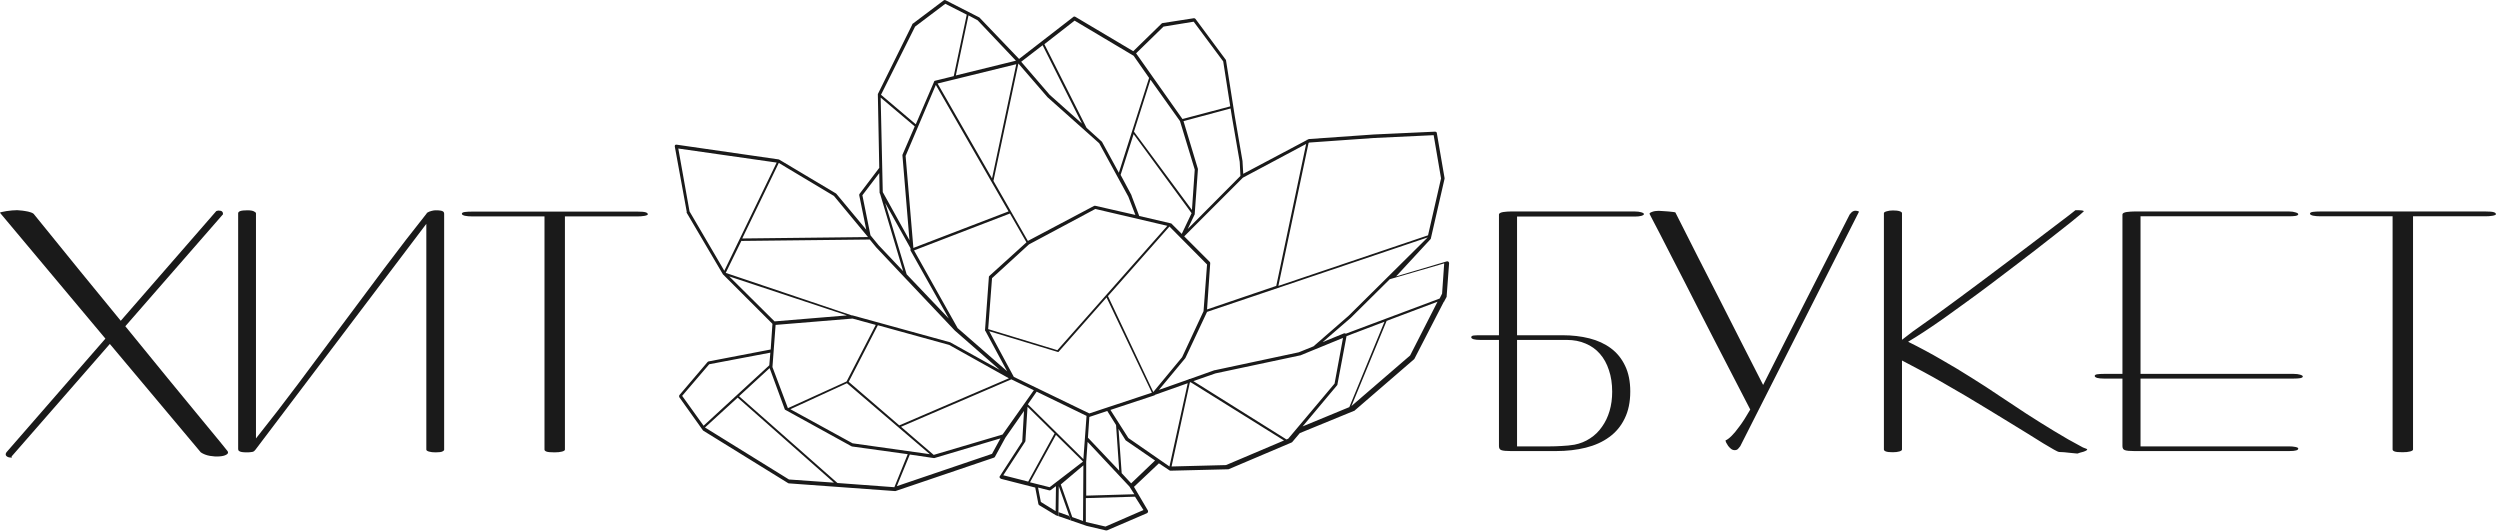
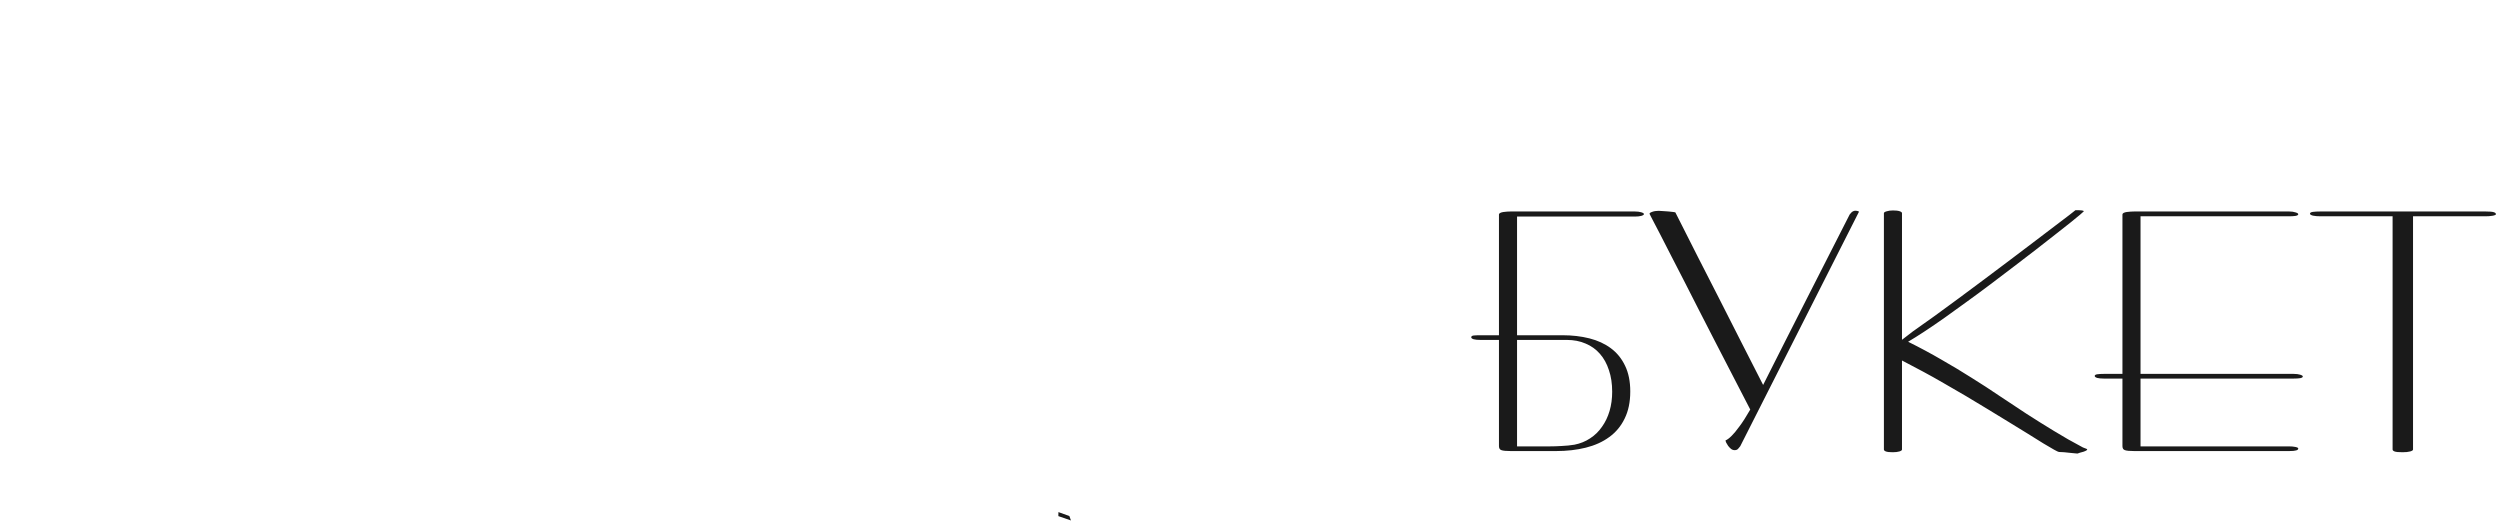
<svg xmlns="http://www.w3.org/2000/svg" width="226" height="48" viewBox="0 0 226 48" fill="none">
  <path d="M95.681 46.293L95.676 46.657L96.813 47.05L96.671 46.65L95.681 46.293Z" fill="#1A1A1A" />
-   <path fill-rule="evenodd" clip-rule="evenodd" d="M65.351 24.797L62.08 19.239C62.08 19.228 62.076 19.221 62.073 19.214C62.066 19.2 62.059 19.186 62.08 19.144L61 13.236C61 13.204 61 13.141 61.032 13.109C61.063 13.077 61.127 13.077 61.159 13.077L70.401 14.411C70.417 14.411 70.425 14.419 70.433 14.427C70.441 14.435 70.449 14.443 70.465 14.443L75.578 17.492L75.61 17.524L78.309 20.764L77.674 17.651C77.674 17.587 77.674 17.556 77.706 17.524L79.485 15.174L79.358 8.567V8.504L82.47 2.215C82.47 2.184 82.47 2.152 82.502 2.152L85.329 0.024C85.392 -0.008 85.424 -0.008 85.487 0.024L88.536 1.58L88.568 1.612L92.125 5.328L97.048 1.517C97.08 1.485 97.144 1.485 97.207 1.517L102.447 4.629L105.02 2.12C105.02 2.12 105.052 2.088 105.084 2.088L107.942 1.644C107.974 1.644 108.037 1.675 108.069 1.707L110.801 5.391C110.832 5.423 110.832 5.423 110.832 5.455L111.626 10.505L112.325 14.57V14.602L112.388 15.713L118.137 12.665V12.633H118.201L118.264 12.601C118.283 12.583 118.29 12.575 118.3 12.572C118.307 12.569 118.314 12.569 118.328 12.569L124.204 12.156L129.73 11.902C129.825 11.902 129.889 11.966 129.889 12.029L130.588 16.095V16.158L129.349 21.558C129.349 21.589 129.349 21.589 129.317 21.621L126.204 24.988L130.81 23.622C130.841 23.622 130.905 23.622 130.936 23.654C130.968 23.685 131 23.749 131 23.781L130.778 26.766V26.83L130.555 27.243V27.274H130.524L127.856 32.451L127.824 32.483L122.488 37.088C122.488 37.12 122.457 37.12 122.457 37.12L117.502 39.153L116.803 39.979C116.787 39.979 116.779 39.986 116.772 39.994C116.764 40.002 116.756 40.01 116.74 40.01L111.054 42.424H110.991L105.814 42.551C105.782 42.551 105.751 42.551 105.719 42.519L104.766 41.884L102.511 44.012L103.781 46.172V46.299L103.686 46.394L100.065 47.95H100.002H99.97L98.223 47.538L98.021 47.468L96.813 47.051L96.672 46.652L95.714 43.949L95.681 46.295L95.676 46.659L95.46 46.585L93.936 45.664C93.904 45.632 93.872 45.6 93.872 45.568L93.586 44.076L90.474 43.282L90.379 43.186C90.347 43.155 90.347 43.091 90.379 43.059L92.411 39.915L92.57 37.152L90.887 39.566L89.934 41.312C89.902 41.344 89.87 41.376 89.839 41.376L80.946 44.393H80.914L71.29 43.695C71.275 43.695 71.267 43.687 71.259 43.679C71.251 43.671 71.243 43.663 71.227 43.663L63.573 38.931L63.541 38.899L61.413 35.913C61.381 35.85 61.381 35.786 61.413 35.723L63.954 32.737C63.986 32.705 64.017 32.674 64.049 32.674L69.671 31.594L69.829 29.275L65.383 24.829C65.351 24.829 65.351 24.797 65.351 24.797ZM67.034 21.748L65.605 24.67L77.007 28.513H77.071L85.837 30.927H85.868L90.379 33.436L86.313 29.879L81.835 25.146L79.199 22.352L78.627 21.653L67.034 21.78V21.748ZM106.831 21.145L107.72 19.271L102.479 12.125L101.304 15.809L102.289 17.651V17.683L102.987 19.525L105.846 20.192C105.877 20.192 105.877 20.192 105.909 20.224L106.831 21.145ZM104.004 7.202L102.511 11.902L107.752 18.985L108.005 15.332L106.672 10.95L104.004 7.202ZM91.649 34.071L98.477 37.374L104.131 35.5L100.034 26.893L95.714 31.784C95.714 31.816 95.683 31.816 95.651 31.816H95.619L89.426 29.942L91.649 34.071ZM100.891 38.422L100.097 37.152L98.477 37.692L98.35 39.566L101.177 42.551L100.891 38.422ZM84.058 41.058L76.563 34.643L71.449 36.993L77.071 40.074L84.058 41.058ZM69.829 33.182L71.227 36.898L76.531 34.484L79.167 29.371L77.071 28.799L70.115 29.371L69.829 33.182ZM79.358 29.402L76.722 34.516L81.295 38.454L91.204 34.198L85.805 31.181L79.358 29.402ZM105.719 20.478L100.161 26.766L104.258 35.437L106.862 32.292L108.8 28.132L109.117 23.908L105.719 20.478ZM95.587 31.657L105.528 20.414L99.017 18.89L93.015 22.097L89.68 25.146L89.33 29.752L95.587 31.657ZM89.394 25.051C89.394 25.019 89.394 24.988 89.426 24.956L92.792 21.907L91.299 19.302L82.629 22.637L86.567 29.656L91.046 33.563L89.076 29.91C89.045 29.91 89.045 29.879 89.045 29.847L89.394 25.051ZM82.565 22.383V22.415L91.172 19.112L84.598 7.678L81.867 14.094L82.565 22.352V22.383ZM82.314 22.666C82.311 22.659 82.311 22.651 82.311 22.637V22.447L80.025 18.35L81.962 24.797L85.773 28.799L82.343 22.701C82.325 22.683 82.317 22.675 82.314 22.666ZM76.563 28.513L65.923 24.988L70.02 29.053L76.563 28.513ZM64.112 32.928L61.667 35.786L63.604 38.486L69.544 33.023L69.639 31.88L64.112 32.928ZM63.731 38.645L71.322 43.345L75.388 43.631L66.685 35.945L63.731 38.645ZM75.705 43.663L80.85 44.044L82.057 41.058L77.007 40.36C76.976 40.328 76.944 40.328 76.944 40.328L71.005 37.057C70.973 37.057 70.941 37.025 70.941 36.993L69.575 33.277L66.812 35.818L75.705 43.663ZM81.073 43.949L89.68 41.027L90.442 39.629L84.471 41.408H84.439H84.407L82.248 41.09L81.073 43.949ZM84.407 41.122L90.633 39.28L93.459 35.278L91.49 34.325L91.427 34.293L81.454 38.581L84.407 41.122ZM92.665 39.947L90.696 42.964L92.951 43.536L95.333 39.184L92.888 36.771L92.697 39.883C92.697 39.899 92.689 39.907 92.681 39.915C92.673 39.923 92.665 39.931 92.665 39.947ZM95.46 39.312L93.11 43.599L94.888 44.044L97.906 41.725L95.46 39.312ZM93.84 44.076L94.094 45.378L95.428 46.204L95.46 43.949L94.984 44.298C94.952 44.33 94.92 44.33 94.888 44.33H94.857L93.84 44.076ZM92.919 36.548L97.938 41.503L98.223 37.596L93.713 35.405L92.919 36.548ZM99.938 47.601L103.369 46.108L102.606 44.901L98.16 45.029V47.188L99.938 47.601ZM98.192 44.806L102.543 44.679L102.098 43.98L98.319 39.947L98.192 41.757V44.806ZM101.399 42.773L102.257 43.695L104.417 41.63L101.781 39.82C101.781 39.82 101.749 39.82 101.749 39.788L101.114 38.772L101.399 42.773ZM100.383 37.057L102.003 39.597L105.719 42.17L107.37 34.643L104.417 35.691L104.385 35.723C104.385 35.723 104.353 35.754 104.321 35.754L100.383 37.057ZM105.909 42.17L110.832 42.043L116.073 39.82L107.624 34.547L107.561 34.579L105.909 42.17ZM116.295 39.724L116.454 39.661L120.646 34.675L121.408 30.546L117.534 32.134H117.502L109.88 33.754L107.879 34.452L116.295 39.724ZM120.869 34.833L117.756 38.549L121.98 36.803L125.156 29.085L121.726 30.387L120.9 34.77C120.9 34.802 120.9 34.802 120.869 34.833ZM122.171 36.707L127.475 32.134L129.952 27.274L125.315 29.021H125.347L122.171 36.707ZM130.365 26.544L130.555 23.812L125.633 25.242L122.107 28.735L119.566 30.927L121.504 30.133C121.567 30.133 121.631 30.133 121.663 30.165L130.143 26.988L130.365 26.544ZM118.741 31.308L121.916 28.545L129.063 21.462L109.117 28.195L107.148 32.388C107.116 32.388 107.116 32.42 107.116 32.42L104.766 35.246L107.466 34.293C107.466 34.262 107.497 34.262 107.497 34.262H107.561L109.784 33.468H109.816L117.407 31.848L118.741 31.308ZM118.359 12.887L118.296 12.919L115.565 25.845L129.095 21.272L130.27 16.126L129.603 12.22L124.204 12.474L118.359 12.887ZM118.074 13.014L112.357 16.063L107.053 21.367L109.371 23.685C109.403 23.717 109.403 23.781 109.403 23.812L109.117 27.973L115.374 25.845L118.074 13.014ZM112.071 14.634L111.372 10.6L111.245 9.806L106.989 10.95L108.291 15.269V15.332L108.005 19.302V19.366L107.37 20.7L112.135 15.904L112.071 14.634ZM107.91 1.961L105.179 2.406L102.702 4.82L106.894 10.759L111.214 9.616L110.578 5.55L107.91 1.961ZM102.479 5.042L97.144 1.866L94.412 3.994L98.223 11.553L99.589 12.791L99.621 12.823L101.145 15.618L103.877 7.043L102.479 5.042ZM97.81 11.172L94.253 4.089L92.316 5.582L94.888 8.567L97.81 11.172ZM94.698 8.79L92.062 5.741L89.807 16.349L92.919 21.78L98.922 18.604H99.017L102.638 19.43L102.003 17.778L99.367 12.95L94.698 8.79ZM84.757 7.551L89.68 16.126L91.871 5.804L84.757 7.551ZM91.84 5.487L88.378 1.834L87.552 1.39L86.408 6.821L91.84 5.487ZM85.456 0.341L82.724 2.406L79.643 8.567L82.788 11.235L84.439 7.392C84.439 7.329 84.503 7.297 84.534 7.297L86.218 6.884L87.393 1.326L85.456 0.341ZM81.581 13.998L82.692 11.426L79.612 8.822L79.802 17.365L82.216 21.716L81.581 14.062V13.998ZM79.485 15.65L77.96 17.651L78.691 21.272L79.421 22.161L81.644 24.511L79.58 17.587L79.548 17.492C79.516 17.46 79.516 17.46 79.516 17.429L79.485 15.65ZM78.468 21.43L75.388 17.714L70.401 14.729L67.098 21.558L78.468 21.43ZM65.478 24.479L70.21 14.697L61.318 13.427L62.334 19.112L65.478 24.479ZM97.938 42.069L97.906 47.097L96.931 46.745L95.897 43.794L97.938 42.069Z" fill="#1A1A1A" />
-   <path d="M0 19.235C0 19.211 0.055 19.188 0.165 19.164C0.282 19.133 0.424 19.106 0.588 19.082C0.753 19.058 0.922 19.039 1.094 19.023C1.274 19.008 1.427 19 1.553 19C1.576 19 1.663 19.008 1.812 19.023C1.961 19.031 2.121 19.051 2.294 19.082C2.467 19.106 2.631 19.145 2.788 19.2C2.953 19.255 3.059 19.325 3.106 19.411C4.58 21.231 5.964 22.937 7.259 24.529C8.56 26.121 9.78 27.611 10.917 28.999L19.54 19.094C19.556 19.078 19.587 19.066 19.634 19.058C19.682 19.043 19.713 19.035 19.729 19.035C19.901 19.035 20.015 19.062 20.07 19.117C20.133 19.172 20.164 19.255 20.164 19.364L11.329 29.493C12.772 31.258 14.058 32.834 15.188 34.223C16.325 35.603 17.286 36.772 18.07 37.728C18.862 38.685 19.47 39.422 19.893 39.94C20.325 40.466 20.552 40.748 20.576 40.787C20.654 40.913 20.615 41.018 20.458 41.105C20.309 41.191 20.101 41.242 19.834 41.258C19.576 41.281 19.289 41.265 18.976 41.211C18.662 41.156 18.387 41.05 18.152 40.893L9.929 31.093L1.106 41.199C1.067 41.222 1.047 41.246 1.047 41.269C1.055 41.293 1.063 41.309 1.071 41.316C1.086 41.332 1.09 41.344 1.082 41.352C1.082 41.36 1.051 41.364 0.988 41.364C0.808 41.364 0.671 41.316 0.576 41.222C0.49 41.128 0.494 41.015 0.588 40.881L9.529 30.611L0 19.235ZM38.563 19.27C38.563 19.27 38.571 19.262 38.587 19.247H38.563C38.555 19.262 38.547 19.274 38.54 19.282C38.54 19.29 38.547 19.286 38.563 19.27ZM23.081 40.669C23.058 40.693 23.034 40.716 23.011 40.74C22.995 40.771 22.96 40.799 22.905 40.822C22.858 40.846 22.787 40.862 22.693 40.869C22.599 40.885 22.474 40.893 22.317 40.893C22.144 40.893 22.003 40.885 21.893 40.869C21.791 40.854 21.713 40.83 21.658 40.799C21.603 40.767 21.568 40.736 21.552 40.705C21.536 40.673 21.529 40.638 21.529 40.599V19.282C21.529 19.196 21.591 19.129 21.717 19.082C21.85 19.035 22.066 19.011 22.364 19.011C22.631 19.011 22.826 19.043 22.952 19.106C23.078 19.168 23.14 19.227 23.14 19.282V39.634C24.434 38.011 25.724 36.34 27.011 34.623C28.297 32.905 29.583 31.18 30.869 29.446C32.163 27.705 33.454 25.976 34.74 24.258C36.026 22.541 37.316 20.87 38.61 19.247H38.587C38.72 19.16 38.857 19.102 38.998 19.07C39.14 19.031 39.265 19.011 39.375 19.011C39.555 19.011 39.697 19.019 39.798 19.035C39.908 19.051 39.987 19.074 40.034 19.106C40.089 19.137 40.12 19.172 40.128 19.211C40.144 19.243 40.151 19.274 40.151 19.306V40.646C40.151 40.709 40.1 40.764 39.998 40.811C39.904 40.865 39.697 40.893 39.375 40.893C39.132 40.893 38.932 40.869 38.775 40.822C38.618 40.775 38.54 40.716 38.54 40.646V20.235L23.081 40.669ZM50.127 40.893C49.759 40.893 49.516 40.869 49.398 40.822C49.28 40.775 49.222 40.716 49.222 40.646V19.564H42.704C42.43 19.564 42.202 19.545 42.022 19.506C41.842 19.458 41.751 19.4 41.751 19.329C41.751 19.243 41.842 19.188 42.022 19.164C42.202 19.141 42.43 19.129 42.704 19.129H57.621C57.974 19.129 58.217 19.149 58.351 19.188C58.492 19.227 58.562 19.29 58.562 19.376C58.562 19.408 58.531 19.435 58.468 19.458C58.413 19.482 58.339 19.502 58.245 19.517C58.158 19.533 58.057 19.545 57.939 19.553C57.829 19.56 57.723 19.564 57.621 19.564H51.069V40.646C51.069 40.716 50.982 40.775 50.81 40.822C50.637 40.869 50.41 40.893 50.127 40.893Z" fill="#1A1A1A" />
  <path d="M137.141 30.306H141.247C142.125 30.306 142.937 30.4 143.682 30.588C144.427 30.776 145.074 31.074 145.623 31.482C146.172 31.89 146.599 32.416 146.905 33.059C147.219 33.702 147.376 34.478 147.376 35.388C147.376 36.337 147.207 37.153 146.87 37.835C146.541 38.517 146.078 39.074 145.482 39.506C144.886 39.945 144.176 40.266 143.353 40.47C142.537 40.674 141.643 40.776 140.67 40.776H136.576C136.161 40.776 135.878 40.749 135.729 40.694C135.58 40.647 135.506 40.525 135.506 40.329V30.729H133.823C133.572 30.729 133.372 30.71 133.223 30.671C133.074 30.624 133 30.565 133 30.494C133 30.4 133.074 30.345 133.223 30.329C133.372 30.314 133.572 30.306 133.823 30.306H135.506V19.389C135.506 19.334 135.545 19.287 135.623 19.247C135.702 19.208 135.796 19.181 135.906 19.165C136.016 19.149 136.129 19.138 136.247 19.13C136.372 19.122 136.482 19.118 136.576 19.118H147.788C148.015 19.118 148.207 19.142 148.364 19.189C148.529 19.236 148.611 19.291 148.611 19.353C148.611 19.416 148.529 19.471 148.364 19.518C148.207 19.557 148.015 19.577 147.788 19.577H137.141V30.306ZM137.141 30.729V40.353H140.07C140.423 40.353 140.792 40.341 141.176 40.317C141.568 40.302 141.953 40.262 142.329 40.2C142.854 40.098 143.329 39.906 143.752 39.623C144.176 39.349 144.533 39 144.823 38.576C145.121 38.16 145.348 37.686 145.505 37.153C145.662 36.619 145.741 36.039 145.741 35.412C145.741 34.682 145.643 34.031 145.446 33.459C145.258 32.878 144.988 32.388 144.635 31.988C144.282 31.58 143.85 31.271 143.341 31.059C142.839 30.839 142.27 30.729 141.635 30.729H137.141ZM157.317 40.341C157.277 40.396 157.219 40.466 157.14 40.553C157.07 40.647 156.96 40.694 156.811 40.694C156.693 40.694 156.583 40.655 156.481 40.576C156.387 40.498 156.301 40.407 156.223 40.306C156.152 40.204 156.093 40.106 156.046 40.011C156.007 39.917 155.987 39.851 155.987 39.811C156.136 39.757 156.321 39.619 156.54 39.4C156.728 39.219 156.96 38.941 157.234 38.564C157.517 38.196 157.846 37.682 158.223 37.023L154.928 30.647C154.505 29.816 154.066 28.961 153.611 28.082C153.164 27.196 152.725 26.333 152.293 25.494C151.862 24.655 151.454 23.863 151.07 23.118C150.686 22.365 150.348 21.706 150.058 21.142C149.768 20.577 149.537 20.134 149.364 19.812C149.199 19.483 149.117 19.322 149.117 19.33C149.117 19.267 149.195 19.208 149.352 19.153C149.517 19.091 149.713 19.059 149.94 19.059C150.042 19.059 150.176 19.067 150.34 19.083C150.513 19.091 150.682 19.102 150.846 19.118C151.011 19.134 151.152 19.149 151.27 19.165C151.395 19.181 151.462 19.197 151.47 19.212H151.458C152.164 20.6 152.838 21.934 153.481 23.212C154.132 24.483 154.779 25.749 155.423 27.012C156.066 28.267 156.709 29.533 157.352 30.812C158.003 32.082 158.682 33.412 159.387 34.8C160.046 33.498 160.697 32.208 161.34 30.929C161.991 29.651 162.638 28.377 163.281 27.106C163.932 25.828 164.583 24.549 165.234 23.271C165.885 21.992 166.544 20.698 167.211 19.389C167.25 19.334 167.305 19.271 167.375 19.2C167.454 19.122 167.54 19.075 167.634 19.059C167.72 19.044 167.811 19.047 167.905 19.071C167.999 19.087 168.046 19.114 168.046 19.153L157.317 40.341ZM171.94 40.635C171.94 40.705 171.862 40.764 171.705 40.811C171.548 40.858 171.348 40.882 171.105 40.882C170.814 40.882 170.607 40.858 170.481 40.811C170.364 40.764 170.305 40.705 170.305 40.635V19.271C170.305 19.208 170.383 19.153 170.54 19.106C170.705 19.051 170.901 19.024 171.128 19.024C171.387 19.024 171.587 19.047 171.728 19.095C171.869 19.142 171.94 19.2 171.94 19.271V30.718L172.916 29.965C173.481 29.573 174.116 29.122 174.822 28.612C175.536 28.094 176.281 27.549 177.057 26.977C177.842 26.396 178.638 25.804 179.446 25.2C180.261 24.588 181.049 23.996 181.81 23.424C182.579 22.843 183.304 22.294 183.987 21.777C184.677 21.259 185.281 20.8 185.798 20.4C186.324 20 186.747 19.679 187.069 19.436C187.39 19.185 187.575 19.04 187.622 19C187.904 19 188.1 19.008 188.21 19.024C188.32 19.04 188.375 19.067 188.375 19.106C188.367 19.122 188.253 19.224 188.033 19.412C187.814 19.593 187.512 19.84 187.128 20.153C186.743 20.459 186.284 20.82 185.751 21.236C185.226 21.651 184.653 22.098 184.034 22.577C183.414 23.055 182.759 23.557 182.069 24.083C181.379 24.608 180.681 25.137 179.975 25.671C179.269 26.204 178.563 26.726 177.857 27.235C177.159 27.745 176.485 28.231 175.834 28.694C175.191 29.149 174.583 29.565 174.01 29.941C173.438 30.318 172.932 30.635 172.493 30.894C173.567 31.427 174.575 31.969 175.516 32.518C176.465 33.059 177.371 33.604 178.234 34.153C179.104 34.694 179.944 35.239 180.751 35.788C181.567 36.329 182.379 36.866 183.187 37.4C184.002 37.925 184.83 38.443 185.669 38.953C186.508 39.47 187.382 39.968 188.292 40.447L188.622 40.576C188.7 40.615 188.704 40.658 188.633 40.705C188.563 40.753 188.469 40.796 188.351 40.835C188.233 40.874 188.12 40.905 188.01 40.929C187.9 40.96 187.845 40.98 187.845 40.988C187.845 41.004 187.779 41.004 187.645 40.988C187.512 40.972 187.351 40.956 187.163 40.941C186.982 40.925 186.794 40.905 186.598 40.882C186.402 40.866 186.245 40.858 186.128 40.858C186.081 40.858 185.932 40.788 185.681 40.647C185.437 40.513 185.116 40.325 184.716 40.082C184.324 39.839 183.865 39.553 183.339 39.223C182.814 38.902 182.245 38.553 181.634 38.176C181.03 37.8 180.395 37.411 179.728 37.012C179.061 36.604 178.391 36.2 177.716 35.8C177.042 35.4 176.371 35.012 175.705 34.635C175.046 34.251 174.414 33.898 173.81 33.576L171.94 32.588V40.635ZM191.869 34.223H190.186C189.935 34.223 189.735 34.204 189.586 34.165C189.437 34.118 189.363 34.059 189.363 33.988C189.363 33.91 189.437 33.859 189.586 33.835C189.735 33.812 189.935 33.8 190.186 33.8H191.869V19.389C191.869 19.334 191.904 19.287 191.974 19.247C192.053 19.208 192.147 19.181 192.257 19.165C192.367 19.149 192.484 19.138 192.61 19.13C192.735 19.122 192.845 19.118 192.939 19.118H206.939C207.166 19.118 207.358 19.146 207.515 19.2C207.68 19.247 207.762 19.302 207.762 19.365C207.762 19.436 207.68 19.487 207.515 19.518C207.358 19.542 207.166 19.553 206.939 19.553H193.504V33.8H207.35C207.578 33.8 207.77 33.823 207.927 33.87C208.091 33.918 208.174 33.972 208.174 34.035C208.174 34.106 208.091 34.157 207.927 34.188C207.77 34.212 207.578 34.223 207.35 34.223H193.504V40.353H206.939C207.033 40.353 207.127 40.356 207.221 40.364C207.315 40.372 207.401 40.384 207.48 40.4C207.566 40.415 207.633 40.435 207.68 40.458C207.735 40.482 207.762 40.509 207.762 40.541C207.762 40.627 207.699 40.686 207.574 40.717C207.456 40.756 207.244 40.776 206.939 40.776H192.939C192.523 40.776 192.241 40.749 192.092 40.694C191.943 40.647 191.869 40.525 191.869 40.329V34.223ZM217.197 40.882C216.828 40.882 216.585 40.858 216.468 40.811C216.35 40.764 216.291 40.705 216.291 40.635V19.553H209.774C209.499 19.553 209.272 19.534 209.091 19.495C208.911 19.447 208.821 19.389 208.821 19.318C208.821 19.232 208.911 19.177 209.091 19.153C209.272 19.13 209.499 19.118 209.774 19.118H224.691C225.044 19.118 225.287 19.138 225.42 19.177C225.561 19.216 225.632 19.279 225.632 19.365C225.632 19.397 225.601 19.424 225.538 19.447C225.483 19.471 225.408 19.491 225.314 19.506C225.228 19.522 225.126 19.534 225.008 19.542C224.899 19.549 224.793 19.553 224.691 19.553H218.138V40.635C218.138 40.705 218.052 40.764 217.879 40.811C217.707 40.858 217.479 40.882 217.197 40.882Z" fill="#1A1A1A" />
</svg>